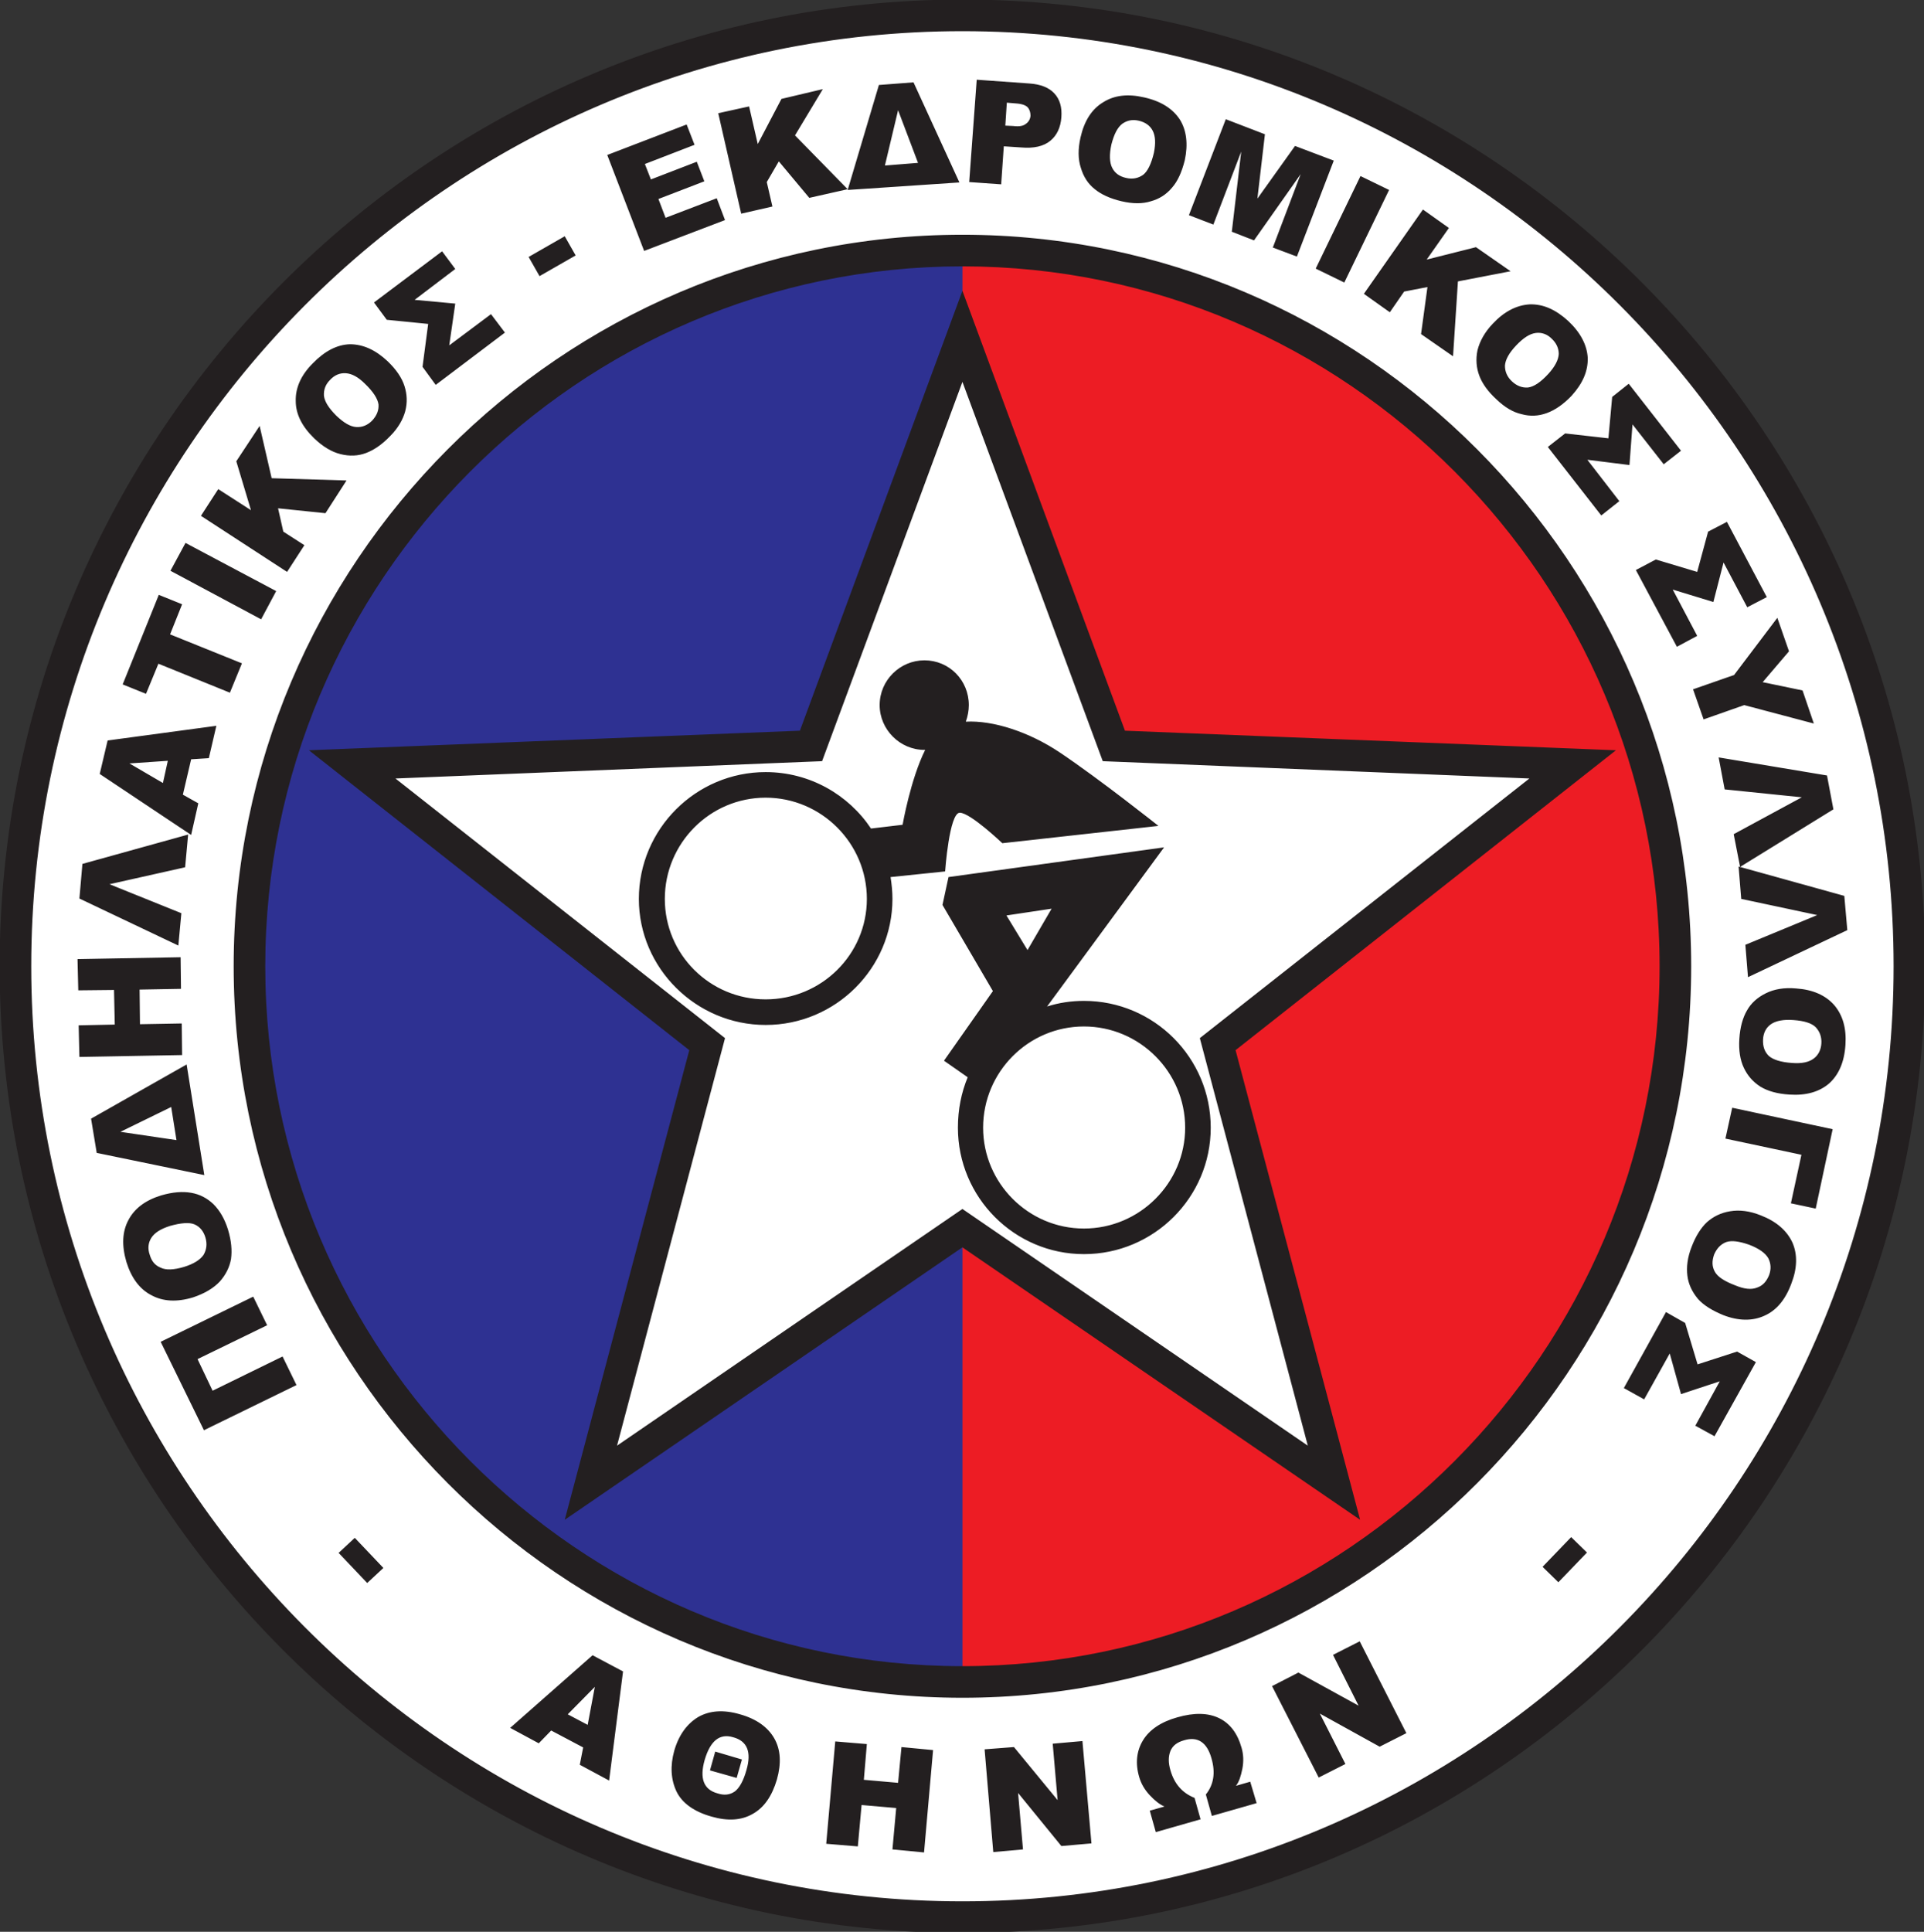
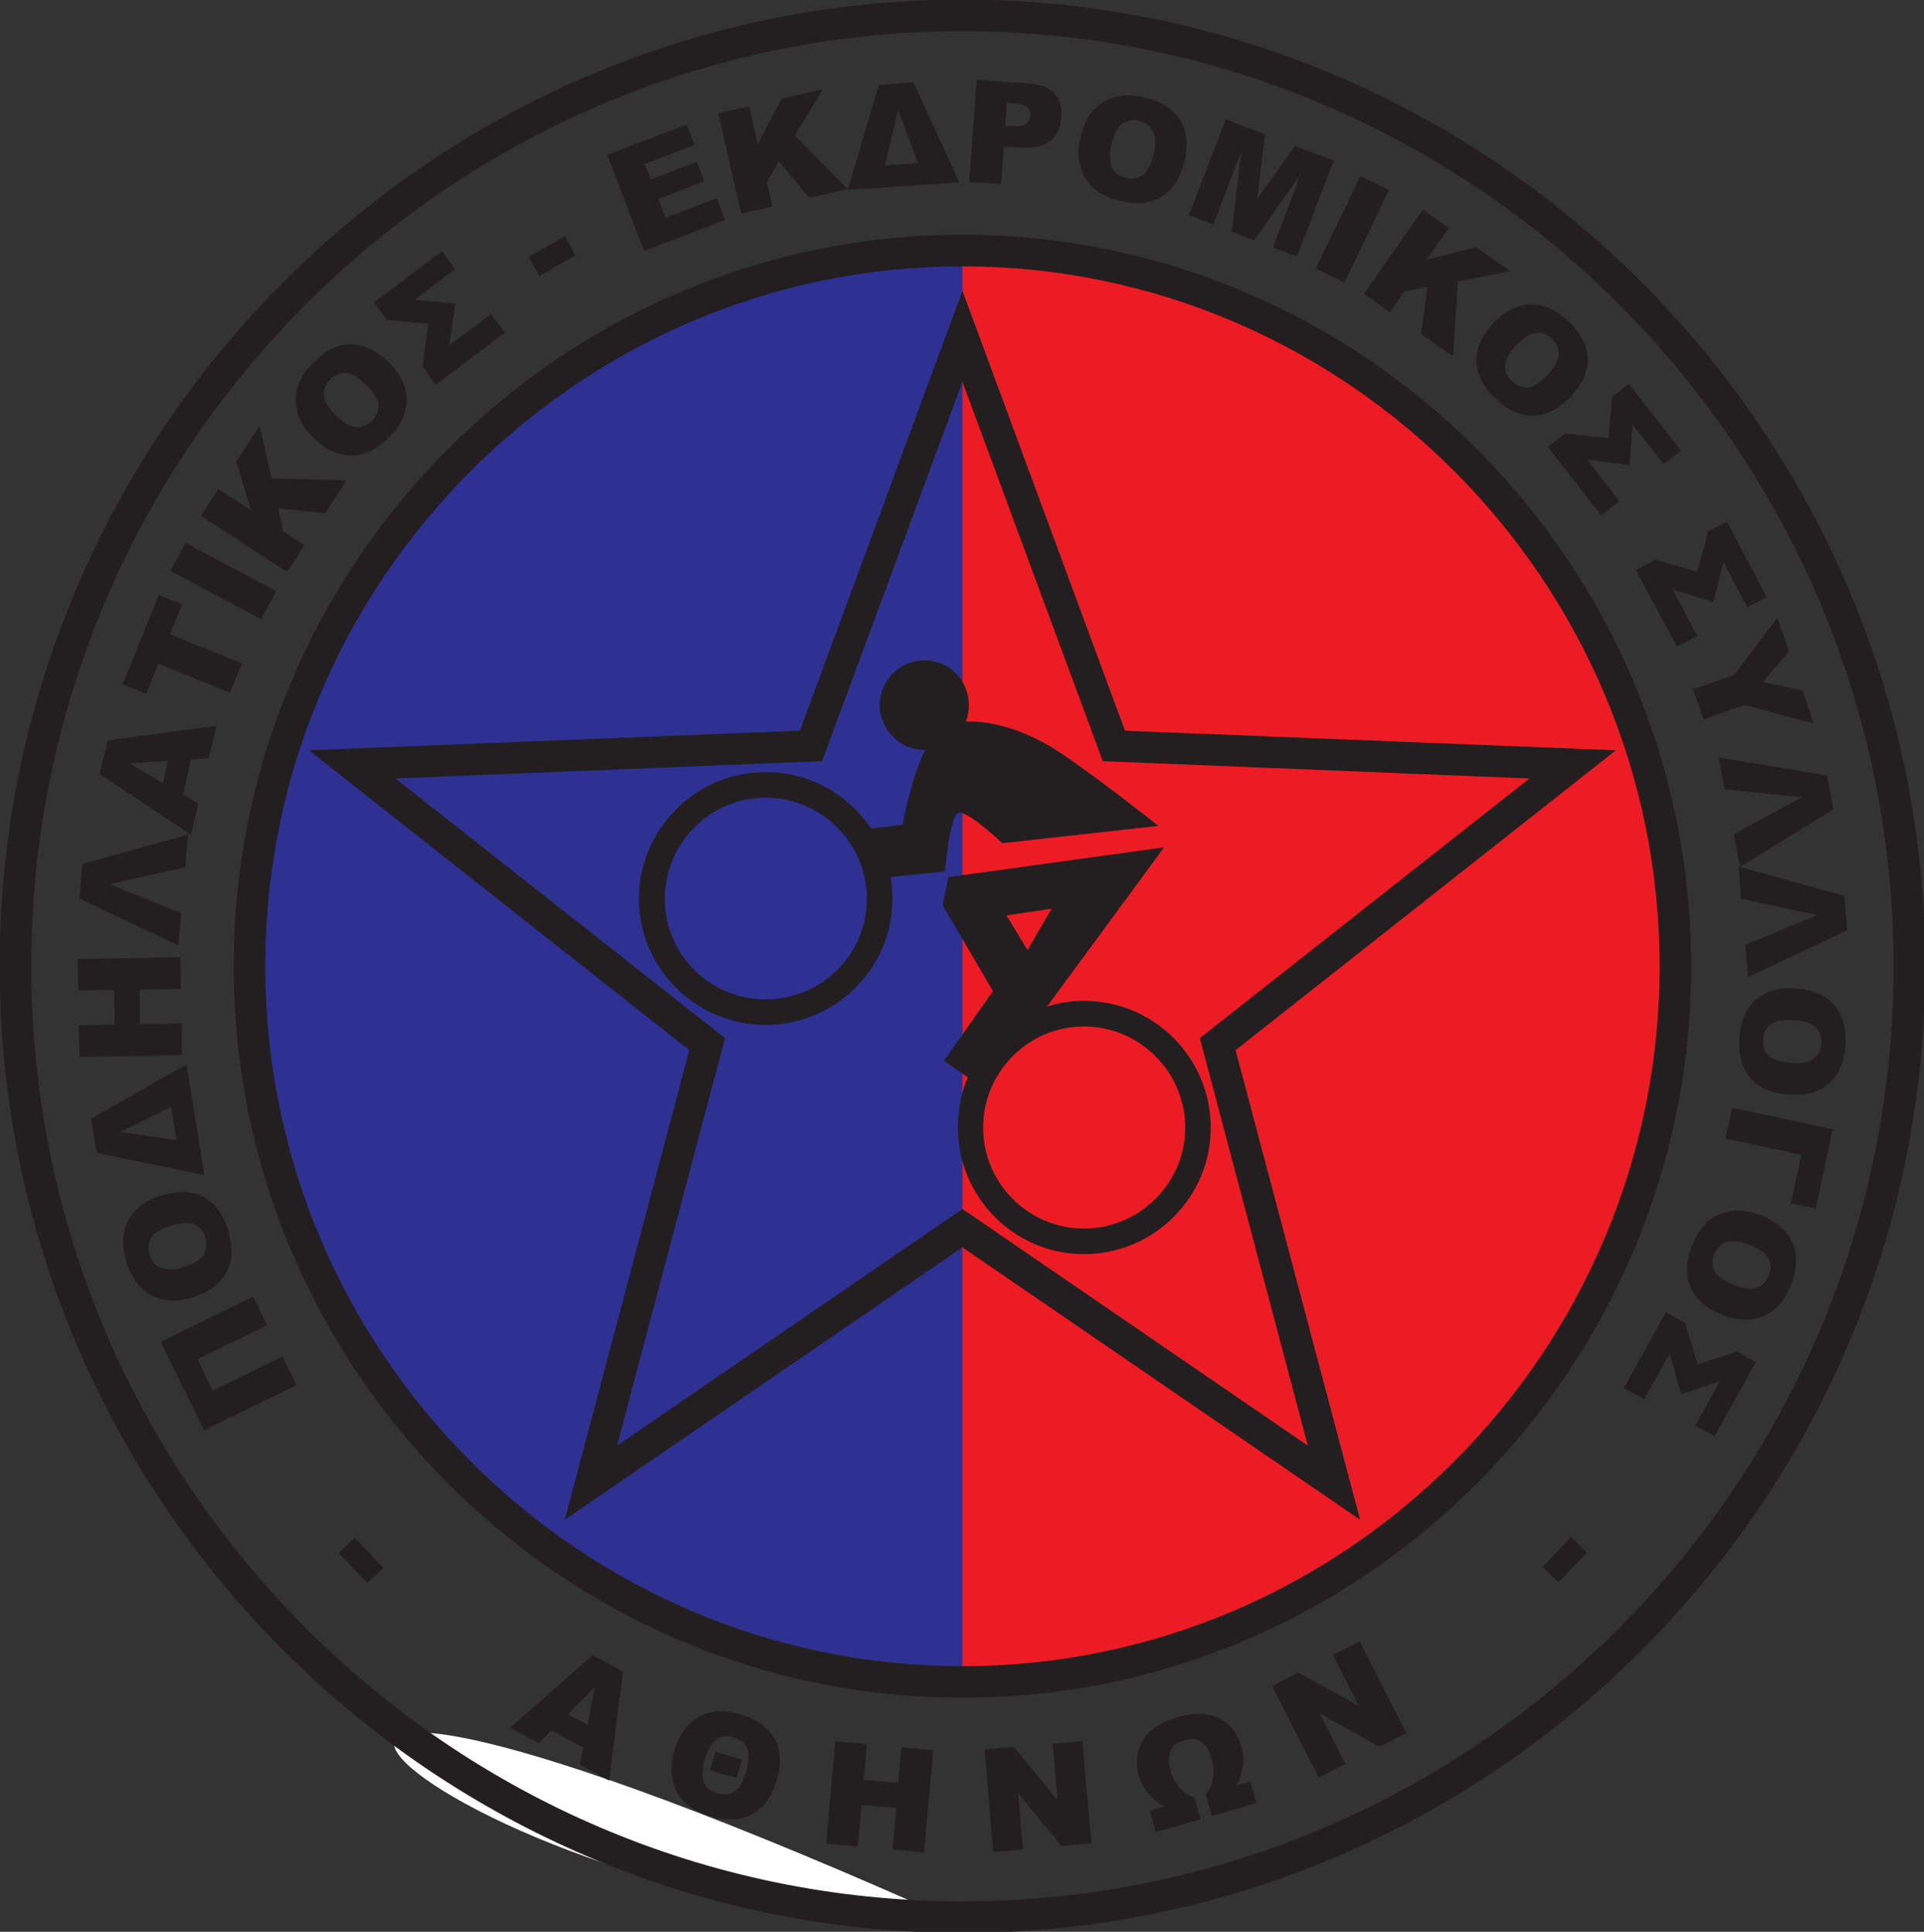
<svg xmlns="http://www.w3.org/2000/svg" width="186.781mm" height="187.51mm" viewBox="0 0 186.781 187.51" version="1.1" id="svg1">
  <rect x="0" y="0" width="186.781" height="187.51" fill="#333333" stroke="none" />
  <defs id="defs1">
    <clipPath clipPathUnits="userSpaceOnUse" id="clipPath2">
      <path d="M 0,377.151 H 384.777 V 0 H 0 Z" transform="translate(-185.308,-35.723)" id="path2" />
    </clipPath>
    <clipPath clipPathUnits="userSpaceOnUse" id="clipPath4">
      <path d="M 0,377.151 H 384.777 V 0 H 0 Z" transform="translate(-185.308,-74.205)" id="path4" />
    </clipPath>
    <clipPath clipPathUnits="userSpaceOnUse" id="clipPath6">
      <path d="M 0,377.151 H 384.777 V 0 H 0 Z" transform="translate(-185.308,-74.205)" id="path6" />
    </clipPath>
    <clipPath clipPathUnits="userSpaceOnUse" id="clipPath8">
-       <path d="M 0,377.151 H 384.777 V 0 H 0 Z" transform="translate(-185.308,-282.677)" id="path8" />
-     </clipPath>
+       </clipPath>
    <clipPath clipPathUnits="userSpaceOnUse" id="clipPath10">
      <path d="M 0,377.151 H 384.777 V 0 H 0 Z" transform="translate(-195.519,-188.593)" id="path10" />
    </clipPath>
  </defs>
  <g id="layer1" transform="translate(-55.11,-11.245)">
    <g id="g1" transform="matrix(1.753,0,0,1.753,-104.026,-77.672)">
-       <path id="path1" d="m 0,0 c 82.751,0 150.333,67.581 150.333,150.333 0,82.751 -67.582,150.334 -150.333,150.334 -82.751,0 -150.333,-67.583 -150.333,-150.334 C -150.333,67.581 -82.751,0 0,0" style="fill:#ffffff;fill-opacity:1;fill-rule:evenodd;stroke:none" transform="matrix(0.353,0,0,-0.353,144.08,157.258)" clip-path="url(#clipPath2)" />
+       <path id="path1" d="m 0,0 C -150.333,67.581 -82.751,0 0,0" style="fill:#ffffff;fill-opacity:1;fill-rule:evenodd;stroke:none" transform="matrix(0.353,0,0,-0.353,144.08,157.258)" clip-path="url(#clipPath2)" />
      <path id="path3" d="m 0,0 c 61.563,0 111.85,50.288 111.85,111.851 0,61.561 -50.287,111.85 -111.85,111.85 -61.562,0 -111.85,-50.289 -111.85,-111.85 C -111.85,50.288 -61.562,0 0,0" style="fill:#ed1c24;fill-opacity:1;fill-rule:evenodd;stroke:none" transform="matrix(0.353,0,0,-0.353,144.08,143.683)" clip-path="url(#clipPath4)" />
      <path id="path5" d="m 0,0 c -61.562,0 -111.85,50.288 -111.85,111.851 0,61.561 50.288,111.85 111.85,111.85 z" style="fill:#2e3192;fill-opacity:1;fill-rule:evenodd;stroke:none" transform="matrix(0.353,0,0,-0.353,144.08,143.683)" clip-path="url(#clipPath6)" />
      <path id="path7" d="m 0,0 -23.197,-62.801 -70.415,-2.833 54.42,-42.91 -17.825,-67.288 57.017,39.015 57.017,-39.015 -17.826,67.288 54.42,42.91 -70.415,2.833 z" style="fill:#ffffff;fill-opacity:1;fill-rule:evenodd;stroke:none" transform="matrix(0.353,0,0,-0.353,144.08,70.138)" clip-path="url(#clipPath8)" />
      <path id="path9" d="m 0,0 -3.306,5.43 7.084,1.063 z m -13.104,-17.353 7.674,10.92 -7.909,13.516 0.944,4.368 33.821,4.663 L 3.068,-8.853 c 1.83,0.59 3.779,0.885 5.786,0.885 10.978,0 19.89,-8.912 19.89,-19.891 0,-10.919 -8.912,-19.832 -19.89,-19.832 -10.92,0 -19.773,8.913 -19.773,19.832 0,2.833 0.531,5.489 1.534,7.909 z m -27.977,45.271 c 6.906,0 12.985,-3.541 16.527,-8.853 l 4.958,0.59 c 0,0 1.24,7.142 3.542,11.746 h -0.118 c -3.837,0 -7.024,3.187 -7.024,7.024 0,3.895 3.187,7.024 7.024,7.024 3.895,0 6.964,-3.129 6.964,-7.024 0,-0.885 -0.177,-1.771 -0.472,-2.597 4.25,0.236 9.916,-1.594 14.756,-4.84 6.256,-4.191 15.464,-11.51 15.464,-11.51 L -3.954,16.763 c 0,0 -5.018,4.781 -6.671,4.781 -1.652,0 -2.301,-9.208 -2.301,-9.208 l -8.558,-0.885 c 0.176,-1.121 0.295,-2.243 0.295,-3.424 0,-10.86 -8.913,-19.772 -19.892,-19.772 -10.919,0 -19.891,8.912 -19.891,19.772 0,10.979 8.972,19.891 19.891,19.891 m 0,-4.013 c 8.736,0 15.878,-7.142 15.878,-15.878 0,-8.735 -7.142,-15.759 -15.878,-15.759 -8.735,0 -15.818,7.024 -15.818,15.759 0,8.736 7.083,15.878 15.818,15.878 M 8.854,-11.982 c 8.735,0 15.877,-7.141 15.877,-15.877 0,-8.676 -7.142,-15.818 -15.877,-15.818 -8.736,0 -15.819,7.142 -15.819,15.818 0,8.736 7.083,15.877 15.819,15.877 m -19.065,161.076 c -83.164,0 -151.042,-68.113 -151.042,-151.632 0,-83.518 67.878,-151.631 151.042,-151.631 83.164,0 151.042,68.113 151.042,151.631 0,83.519 -67.878,151.632 -151.042,151.632 m 0,-4.958 c -80.45,0 -146.084,-65.929 -146.084,-146.674 0,-80.744 65.634,-146.673 146.084,-146.673 80.449,0 146.083,65.929 146.083,146.673 0,80.745 -65.634,146.674 -146.083,146.674 m 0,-31.931 c -62.919,0 -114.329,-51.528 -114.329,-114.743 0,-63.214 51.41,-114.742 114.329,-114.742 62.919,0 114.329,51.528 114.329,114.742 0,63.215 -51.41,114.743 -114.329,114.743 m 0,-4.958 c -60.204,0 -109.371,-49.344 -109.371,-109.785 0,-60.44 49.167,-109.784 109.371,-109.784 60.204,0 109.371,49.344 109.371,109.784 0,60.441 -49.167,109.785 -109.371,109.785 m 0,-18.121 22.016,-59.496 66.932,-2.715 -51.704,-40.726 16.94,-63.923 -54.184,37.126 -54.184,-37.126 16.94,63.923 -51.705,40.726 66.933,2.715 z m 0,14.284 -25.498,-68.999 -77.026,-3.069 59.673,-47.042 -19.537,-73.662 62.388,42.734 L 52.177,-89.362 32.64,-15.7 92.312,31.342 15.287,34.411 Z m 103.764,-172.113 3.187,-1.771 4.013,7.201 1.771,-6.375 6.08,2.007 -3.836,-6.965 3.009,-1.653 6.493,11.629 -2.951,1.652 -6.198,-2.007 -1.947,6.493 -3.011,1.711 z m 19.654,22.488 c -1.534,0.531 -2.714,0.708 -3.6,0.413 -0.885,-0.354 -1.476,-1.003 -1.889,-1.948 -0.354,-1.003 -0.354,-1.888 0.119,-2.714 0.413,-0.768 1.475,-1.477 3.186,-2.125 1.416,-0.591 2.539,-0.709 3.424,-0.355 0.886,0.295 1.475,0.944 1.888,1.947 0.355,0.946 0.297,1.83 -0.117,2.657 -0.472,0.826 -1.476,1.535 -3.011,2.125 m 1.83,4.603 c 2.421,-0.943 4.073,-2.36 4.958,-4.25 0.826,-1.888 0.768,-4.071 -0.178,-6.492 -0.943,-2.538 -2.359,-4.19 -4.249,-5.017 -1.83,-0.826 -4.013,-0.826 -6.433,0.119 -1.711,0.708 -3.07,1.534 -3.954,2.538 -0.886,1.061 -1.476,2.242 -1.653,3.6 -0.177,1.357 0,2.893 0.649,4.545 0.649,1.711 1.475,3.01 2.421,3.896 1.003,0.884 2.183,1.474 3.658,1.711 1.417,0.236 3.011,0.059 4.781,-0.65 m 4.723,1.889 1.652,7.614 -11.923,2.539 1.063,4.839 15.759,-3.364 -2.656,-12.454 z m 0.413,28.745 c -1.595,0.118 -2.775,-0.118 -3.541,-0.649 -0.769,-0.532 -1.182,-1.358 -1.24,-2.361 -0.059,-1.122 0.236,-1.949 0.885,-2.597 0.649,-0.591 1.888,-1.004 3.66,-1.122 1.534,-0.118 2.656,0.118 3.422,0.708 0.709,0.532 1.122,1.358 1.181,2.361 0.059,1.004 -0.236,1.83 -0.885,2.539 -0.649,0.648 -1.83,1.003 -3.482,1.121 m 0.413,4.958 c 2.597,-0.177 4.603,-1.063 5.961,-2.597 1.358,-1.594 1.947,-3.66 1.771,-6.257 -0.177,-2.715 -1.063,-4.721 -2.597,-6.079 -1.535,-1.298 -3.601,-1.889 -6.198,-1.712 -1.889,0.119 -3.364,0.532 -4.544,1.24 -1.181,0.766 -2.007,1.712 -2.598,2.951 -0.59,1.239 -0.826,2.774 -0.708,4.545 0.118,1.83 0.531,3.304 1.18,4.427 0.65,1.18 1.653,2.066 2.952,2.714 1.299,0.65 2.892,0.945 4.781,0.768 m -7.556,1.77 15.582,7.379 -0.471,5.371 -16.586,4.604 0.414,-5.077 11.922,-2.537 -11.274,-4.663 z m -1.239,17.294 -1.004,5.136 10.684,5.784 -12.1,1.24 -0.944,5.017 16.999,-2.834 1.003,-5.312 z m 5.843,39.074 -6.787,-8.971 -6.434,-2.243 1.652,-4.722 6.374,2.243 10.92,-2.892 -1.77,5.194 -6.256,1.298 4.131,4.84 z m -15.758,-4.544 -6.435,12.04 3.128,1.653 6.493,-1.948 1.711,6.316 2.952,1.534 6.256,-11.804 -3.069,-1.594 -3.718,7.024 -1.593,-6.198 -6.375,1.948 3.836,-7.26 z m -11.864,20.599 -8.383,10.742 2.716,2.125 6.788,-0.768 0.59,6.493 2.597,2.066 8.204,-10.506 -2.714,-2.125 -4.899,6.257 -0.474,-6.375 -6.61,0.827 5.018,-6.493 z m -13.34,26.679 c -1.122,-1.181 -1.711,-2.243 -1.771,-3.187 0,-0.945 0.354,-1.771 1.121,-2.48 0.768,-0.708 1.594,-1.003 2.48,-0.944 0.943,0.118 2.007,0.826 3.246,2.184 1.004,1.121 1.534,2.124 1.593,3.069 0,0.885 -0.354,1.712 -1.12,2.42 -0.709,0.709 -1.595,1.003 -2.48,0.885 -0.944,-0.118 -1.948,-0.767 -3.069,-1.947 m -3.66,3.423 C 71.714,96.917 70.946,95.5 70.593,94.084 70.298,92.667 70.415,91.31 70.888,90.07 c 0.471,-1.239 1.357,-2.479 2.715,-3.718 1.298,-1.239 2.597,-2.007 3.955,-2.302 1.298,-0.354 2.596,-0.295 3.895,0.177 1.299,0.473 2.598,1.358 3.896,2.715 1.771,1.948 2.597,3.896 2.538,5.962 -0.118,2.007 -1.122,3.954 -3.07,5.784 -1.948,1.77 -3.895,2.656 -6.02,2.597 -2.067,-0.118 -4.014,-1.121 -5.785,-3.01 m -10.978,17.884 4.072,-2.892 -3.482,-4.958 7.731,1.948 5.432,-3.778 -8.264,-1.593 -0.767,-11.746 -5.018,3.483 1.004,7.377 -3.66,-0.708 -2.242,-3.247 -4.072,2.893 z m -9.798,5.253 -7.024,-14.52 4.486,-2.184 7.025,14.521 z m -21.13,8.913 6.138,-2.361 -1.181,-10.093 5.904,8.263 6.079,-2.302 -5.785,-15.051 -3.777,1.417 4.368,11.51 -7.32,-10.389 -3.482,1.358 1.475,12.572 -4.368,-11.451 -3.836,1.476 z M 13.162,126.37 c -0.353,-1.594 -0.295,-2.833 0.118,-3.66 0.413,-0.826 1.121,-1.357 2.185,-1.593 1.003,-0.236 1.889,-0.059 2.655,0.472 0.708,0.532 1.299,1.712 1.712,3.483 0.295,1.475 0.236,2.597 -0.178,3.423 -0.412,0.826 -1.179,1.358 -2.183,1.593 -1.003,0.237 -1.83,0.06 -2.597,-0.471 -0.768,-0.591 -1.299,-1.653 -1.712,-3.247 m -4.84,1.122 c 0.591,2.596 1.771,4.426 3.541,5.489 1.772,1.121 3.896,1.357 6.434,0.768 2.656,-0.591 4.486,-1.771 5.607,-3.483 1.064,-1.712 1.299,-3.896 0.768,-6.375 -0.473,-1.889 -1.121,-3.305 -2.007,-4.308 -0.886,-1.063 -2.007,-1.771 -3.305,-2.125 -1.298,-0.414 -2.834,-0.414 -4.604,0 -1.771,0.413 -3.187,1.062 -4.191,1.888 -1.062,0.827 -1.771,1.948 -2.184,3.306 -0.472,1.416 -0.472,3.01 -0.059,4.84 m -11.804,1.829 1.239,-0.059 c 0.945,-0.118 1.594,0 2.007,0.355 0.413,0.295 0.649,0.708 0.708,1.239 0,0.472 -0.118,0.944 -0.413,1.298 -0.295,0.355 -0.944,0.591 -1.889,0.65 l -1.416,0.118 z m -4.486,7.201 8.264,-0.59 c 1.769,-0.118 3.068,-0.649 3.895,-1.535 0.885,-0.944 1.24,-2.184 1.121,-3.777 -0.118,-1.594 -0.708,-2.833 -1.711,-3.66 -1.063,-0.885 -2.598,-1.239 -4.604,-1.062 l -2.716,0.177 -0.413,-5.961 -5.016,0.354 z m -9.208,-13.044 -3.128,8.263 -2.066,-8.676 z m 6.493,-3.069 -17.53,-1.18 4.899,16.467 5.43,0.413 z m -37.835,10.86 3.601,-15.759 4.899,1.121 -0.886,3.837 1.889,3.246 4.781,-5.725 6.021,1.357 -8.264,8.441 4.368,7.26 -6.493,-1.535 -3.718,-7.083 -1.358,5.903 z m -17.412,-6.551 12.454,4.781 1.24,-3.188 -7.791,-3.01 0.944,-2.42 7.201,2.774 1.181,-3.069 -7.201,-2.774 1.121,-2.951 8.028,3.069 1.298,-3.424 -12.69,-4.839 z m -12.336,-15.996 5.667,3.246 1.711,-3.01 -5.666,-3.246 z m -3.718,-11.864 -10.86,-8.204 -2.066,2.833 0.885,6.729 -6.493,0.649 -2.006,2.715 10.683,8.027 2.066,-2.774 -6.374,-4.84 6.374,-0.59 -0.944,-6.551 6.551,4.898 z m -26.443,-13.044 c 1.181,-1.122 2.184,-1.711 3.129,-1.771 0.944,-0.059 1.771,0.296 2.479,1.004 0.767,0.826 1.062,1.653 1.003,2.538 -0.118,0.885 -0.826,2.006 -2.124,3.246 -1.063,1.063 -2.066,1.594 -3.011,1.652 -0.945,0.06 -1.771,-0.295 -2.479,-1.062 -0.708,-0.708 -1.004,-1.534 -0.945,-2.479 0.119,-0.944 0.768,-1.947 1.948,-3.128 m -3.482,-3.542 c 1.357,-1.298 2.715,-2.124 4.132,-2.479 1.416,-0.354 2.774,-0.294 4.013,0.178 1.24,0.472 2.479,1.299 3.778,2.655 1.239,1.24 2.007,2.598 2.361,3.896 0.354,1.358 0.295,2.656 -0.119,3.955 -0.413,1.298 -1.298,2.597 -2.655,3.896 -1.889,1.771 -3.837,2.655 -5.903,2.655 -2.007,-0.058 -3.954,-1.062 -5.843,-3.01 -1.83,-1.83 -2.715,-3.836 -2.656,-5.902 0,-2.066 1.003,-4.013 2.892,-5.844 m -17.766,-12.158 2.715,4.19 5.135,-3.305 -2.302,7.673 3.66,5.549 1.888,-8.205 11.746,-0.354 -3.305,-5.135 -7.437,0.767 0.826,-3.659 3.305,-2.125 -2.715,-4.191 z m -4.781,-8.618 14.225,-7.614 2.361,4.427 -14.225,7.555 z m -7.496,-17.825 5.666,14.048 3.66,-1.476 -1.889,-4.722 11.273,-4.544 -1.888,-4.604 -11.215,4.544 -1.947,-4.721 z m 7.083,-11.982 -0.767,-3.482 -5.254,3.069 z m 3.659,0.237 2.774,0.177 1.181,5.075 -17.058,-2.302 -1.24,-5.252 14.343,-9.562 1.122,4.958 -2.42,1.357 z m -0.472,-11.805 -0.472,-5.135 -11.864,-2.656 11.274,-4.545 -0.473,-5.077 -15.523,7.378 0.472,5.431 z m -17.058,-34.884 -0.118,4.959 5.666,0.118 -0.118,5.43 -5.607,-0.06 -0.118,4.899 16.173,0.296 0.059,-4.959 -6.493,-0.117 0.059,-5.43 6.551,0.118 0.06,-4.958 z m 14.402,-7.85 -7.968,-3.895 8.794,-1.299 z m 2.42,6.67 2.774,-17.352 -16.881,3.482 -0.885,5.371 z m -0.413,-31.755 c -1.594,-0.472 -2.834,-0.531 -3.66,-0.118 -0.885,0.355 -1.416,1.004 -1.711,2.008 -0.355,1.003 -0.236,1.888 0.236,2.655 0.531,0.827 1.475,1.417 2.951,1.889 1.712,0.472 3.01,0.591 3.836,0.236 0.826,-0.354 1.417,-1.062 1.712,-2.066 0.295,-1.003 0.177,-1.888 -0.295,-2.714 -0.531,-0.769 -1.535,-1.417 -3.069,-1.89 m 1.416,-4.781 c 1.771,0.591 3.188,1.417 4.191,2.479 0.945,1.063 1.535,2.243 1.771,3.542 0.177,1.357 0.059,2.833 -0.472,4.604 -0.532,1.712 -1.299,3.011 -2.302,4.014 -1.004,0.943 -2.126,1.534 -3.483,1.769 -1.357,0.238 -2.892,0.119 -4.722,-0.413 -2.479,-0.766 -4.191,-2.065 -5.134,-3.895 -0.945,-1.771 -1.063,-3.954 -0.296,-6.552 0.767,-2.479 2.066,-4.249 3.896,-5.194 1.83,-1.003 4.013,-1.121 6.551,-0.354 m 9.444,0.119 2.184,-4.486 -10.919,-5.313 2.361,-4.958 10.978,5.371 2.184,-4.485 -14.52,-7.083 -6.788,13.87 z m 202.274,-42.38 4.486,4.663 2.48,-2.421 -4.487,-4.662 z m -42.438,-18.711 4.132,2.126 9.444,-5.194 -4.013,7.968 4.189,2.125 7.321,-14.403 -4.192,-2.124 -9.384,5.194 4.013,-7.908 -4.19,-2.125 z m -16.881,-18.887 c -0.708,0.296 -1.475,0.885 -2.301,1.771 -0.827,0.885 -1.359,1.83 -1.653,2.833 -0.649,2.184 -0.413,4.132 0.59,5.784 1.003,1.654 2.833,2.893 5.371,3.601 2.655,0.767 4.84,0.708 6.552,-0.118 1.712,-0.826 2.893,-2.362 3.542,-4.663 0.294,-1.004 0.353,-2.124 0.118,-3.305 -0.237,-1.182 -0.531,-2.066 -1.004,-2.656 l 2.243,0.648 1.003,-3.363 -7.023,-2.007 -0.944,3.364 c 1.239,1.534 1.534,3.424 0.885,5.666 -0.709,2.538 -2.184,3.484 -4.308,2.833 -1.064,-0.295 -1.772,-0.826 -2.125,-1.652 -0.355,-0.886 -0.355,-1.89 0,-3.069 0.589,-2.066 1.829,-3.542 3.777,-4.309 l 0.944,-3.364 -7.024,-2.007 -0.944,3.364 z m -28.213,8.972 4.604,0.355 6.847,-8.323 -0.768,8.853 4.663,0.413 1.416,-16.054 -4.721,-0.413 -6.788,8.322 0.768,-8.853 -4.663,-0.414 z m -23.432,1.24 4.958,-0.414 -0.472,-5.607 5.371,-0.473 0.531,5.609 4.958,-0.473 -1.416,-16.055 -4.958,0.473 0.589,6.492 -5.43,0.472 -0.59,-6.492 -4.958,0.413 z m -15.464,-5.726 0.826,2.892 -4.191,1.24 -0.826,-2.951 z m -3.01,-2.42 c 1.062,-0.354 1.947,-0.236 2.715,0.296 0.708,0.53 1.357,1.652 1.829,3.363 0.826,2.834 0.118,4.545 -2.066,5.136 -2.125,0.648 -3.6,-0.532 -4.486,-3.542 -0.826,-2.892 -0.176,-4.663 2.008,-5.253 m 3.541,12.396 c 2.538,-0.709 4.367,-2.007 5.371,-3.779 1.003,-1.77 1.121,-3.895 0.413,-6.433 -0.767,-2.598 -2.007,-4.427 -3.836,-5.43 -1.771,-1.004 -3.896,-1.121 -6.375,-0.413 -2.774,0.766 -4.663,2.125 -5.548,3.955 -0.886,1.888 -1.004,4.013 -0.354,6.374 0.708,2.478 2.006,4.249 3.777,5.312 1.771,1.003 3.955,1.18 6.552,0.414 m -23.905,-1.654 1.122,5.962 -4.25,-4.308 z m -0.708,-3.541 -5.017,2.656 -1.948,-2.007 -4.485,2.421 12.926,11.391 4.78,-2.539 -2.184,-17.116 -4.603,2.478 z m -35.828,32.876 4.486,-4.722 -2.538,-2.361 -4.485,4.722 z" style="fill:#231f20;fill-opacity:1;fill-rule:evenodd;stroke:none" transform="matrix(0.353,0,0,-0.353,147.682,103.329)" clip-path="url(#clipPath10)" />
    </g>
  </g>
</svg>